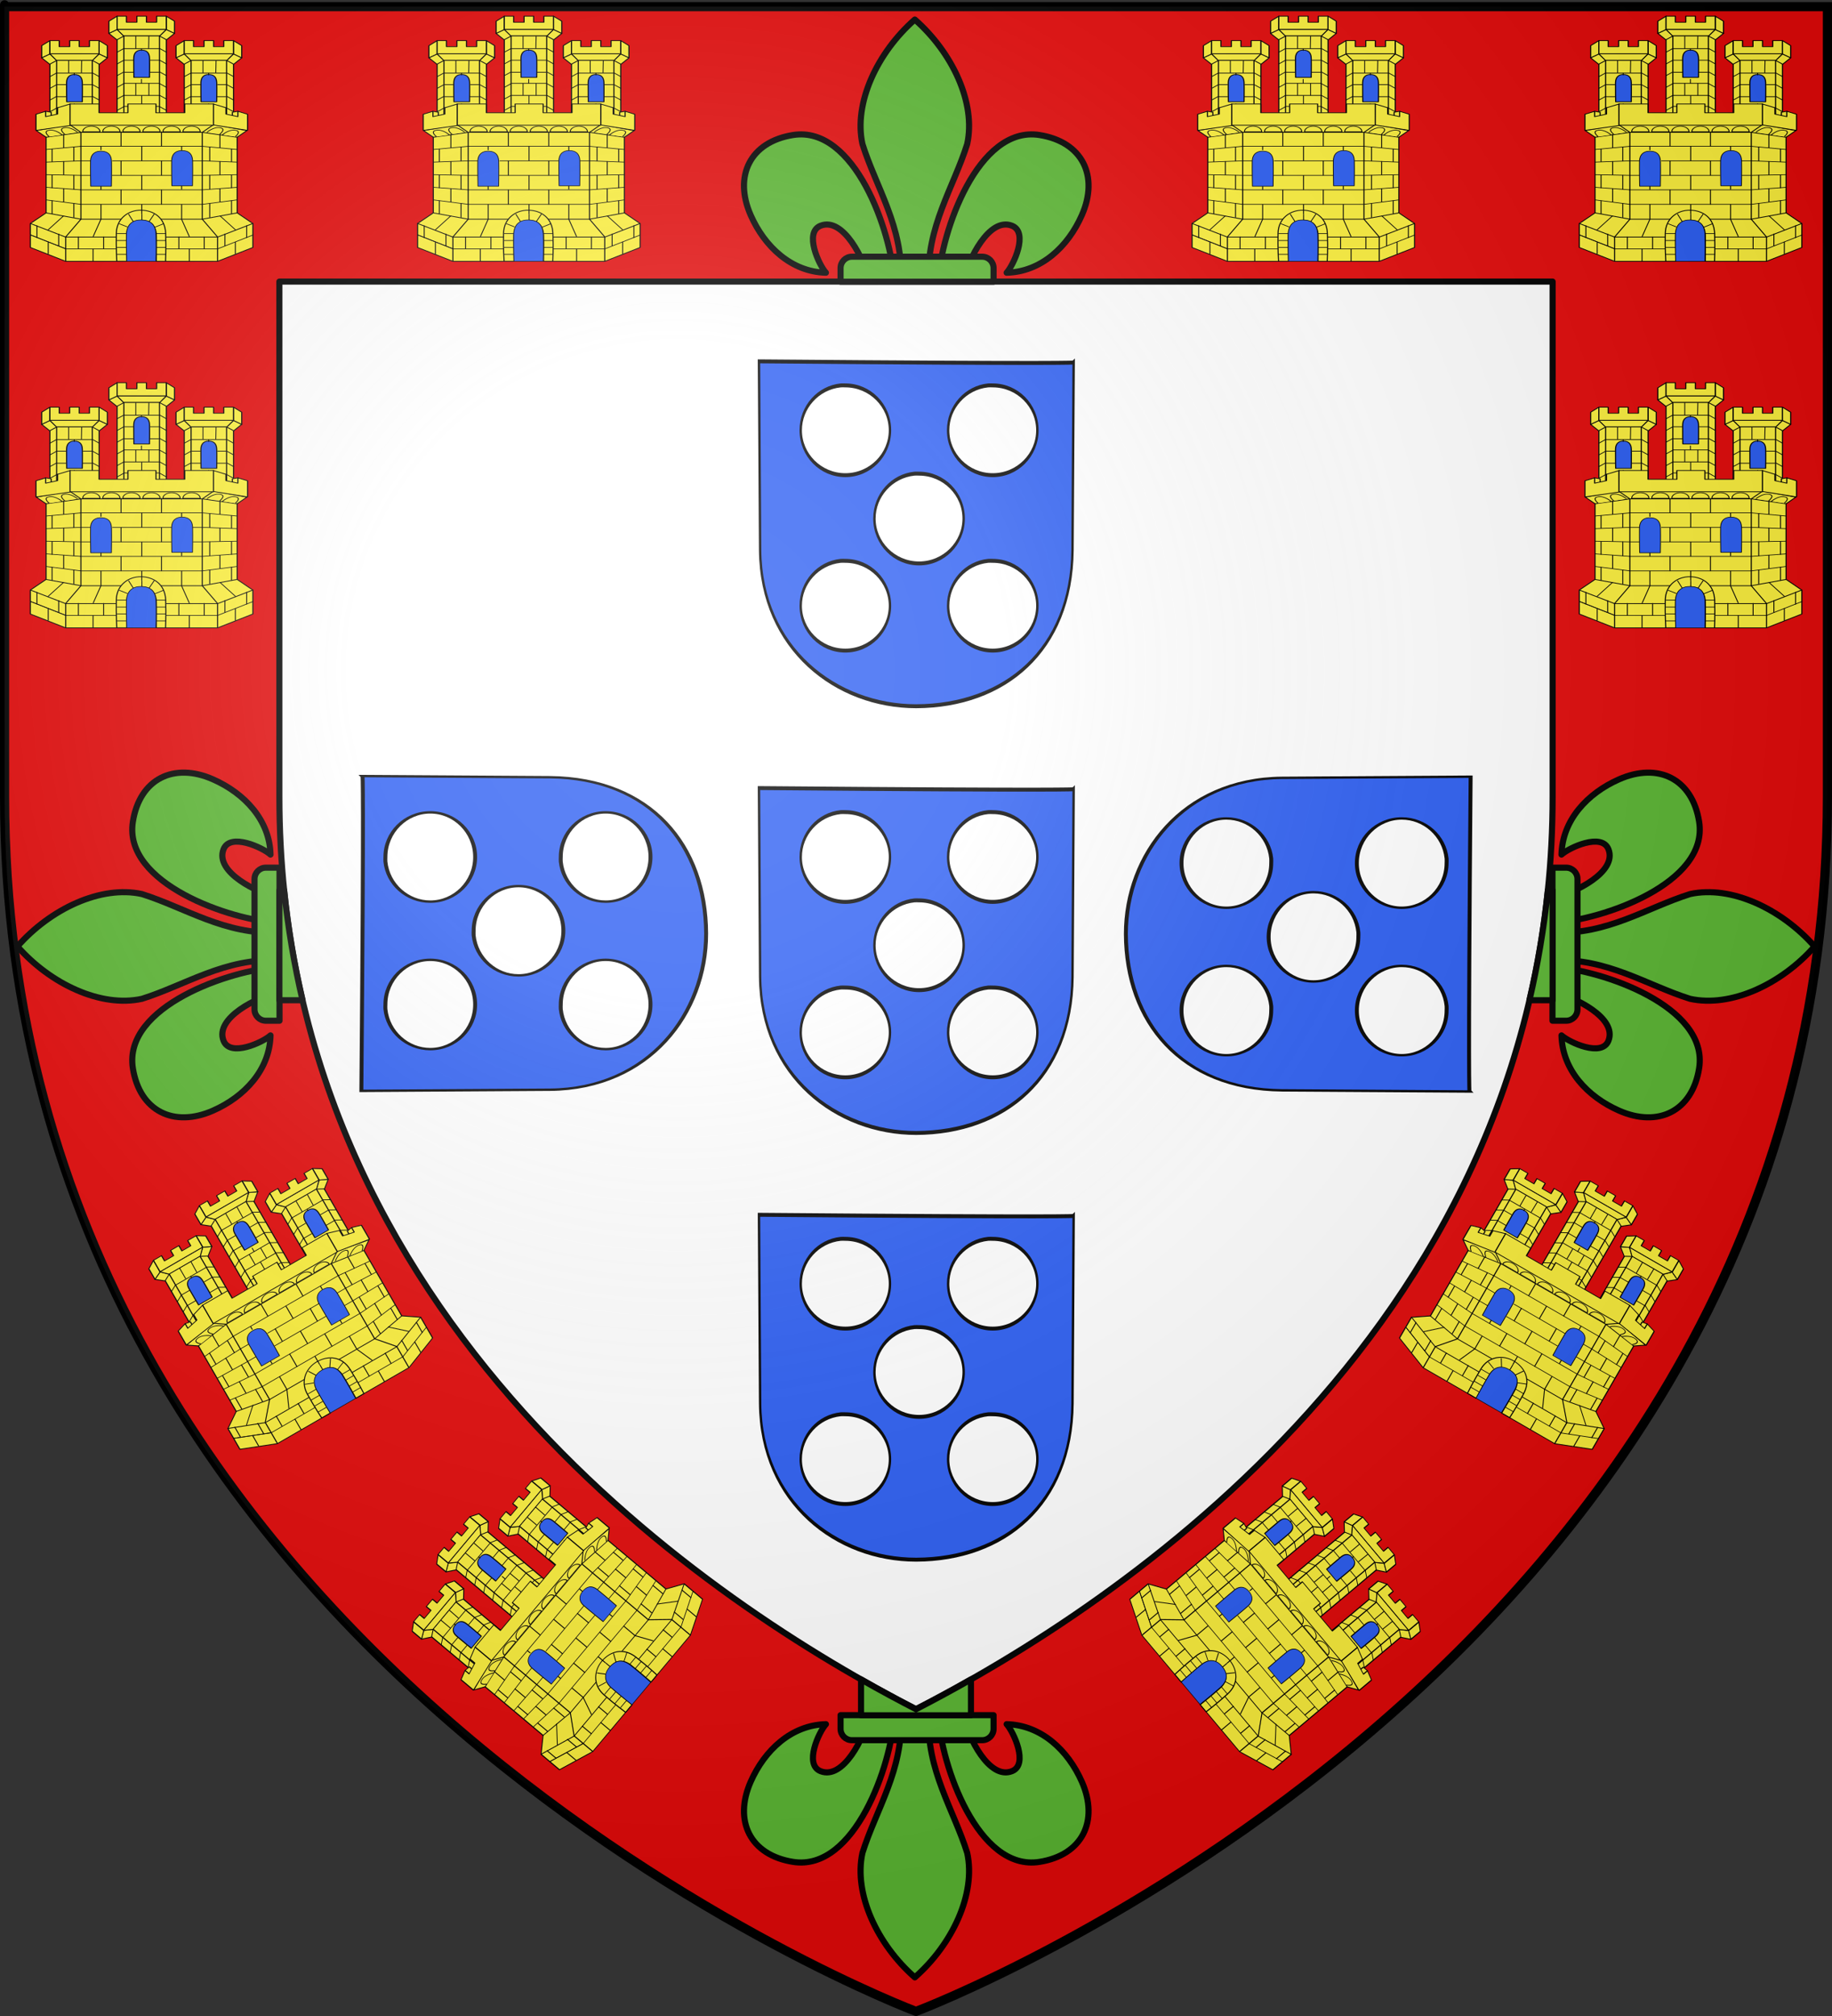
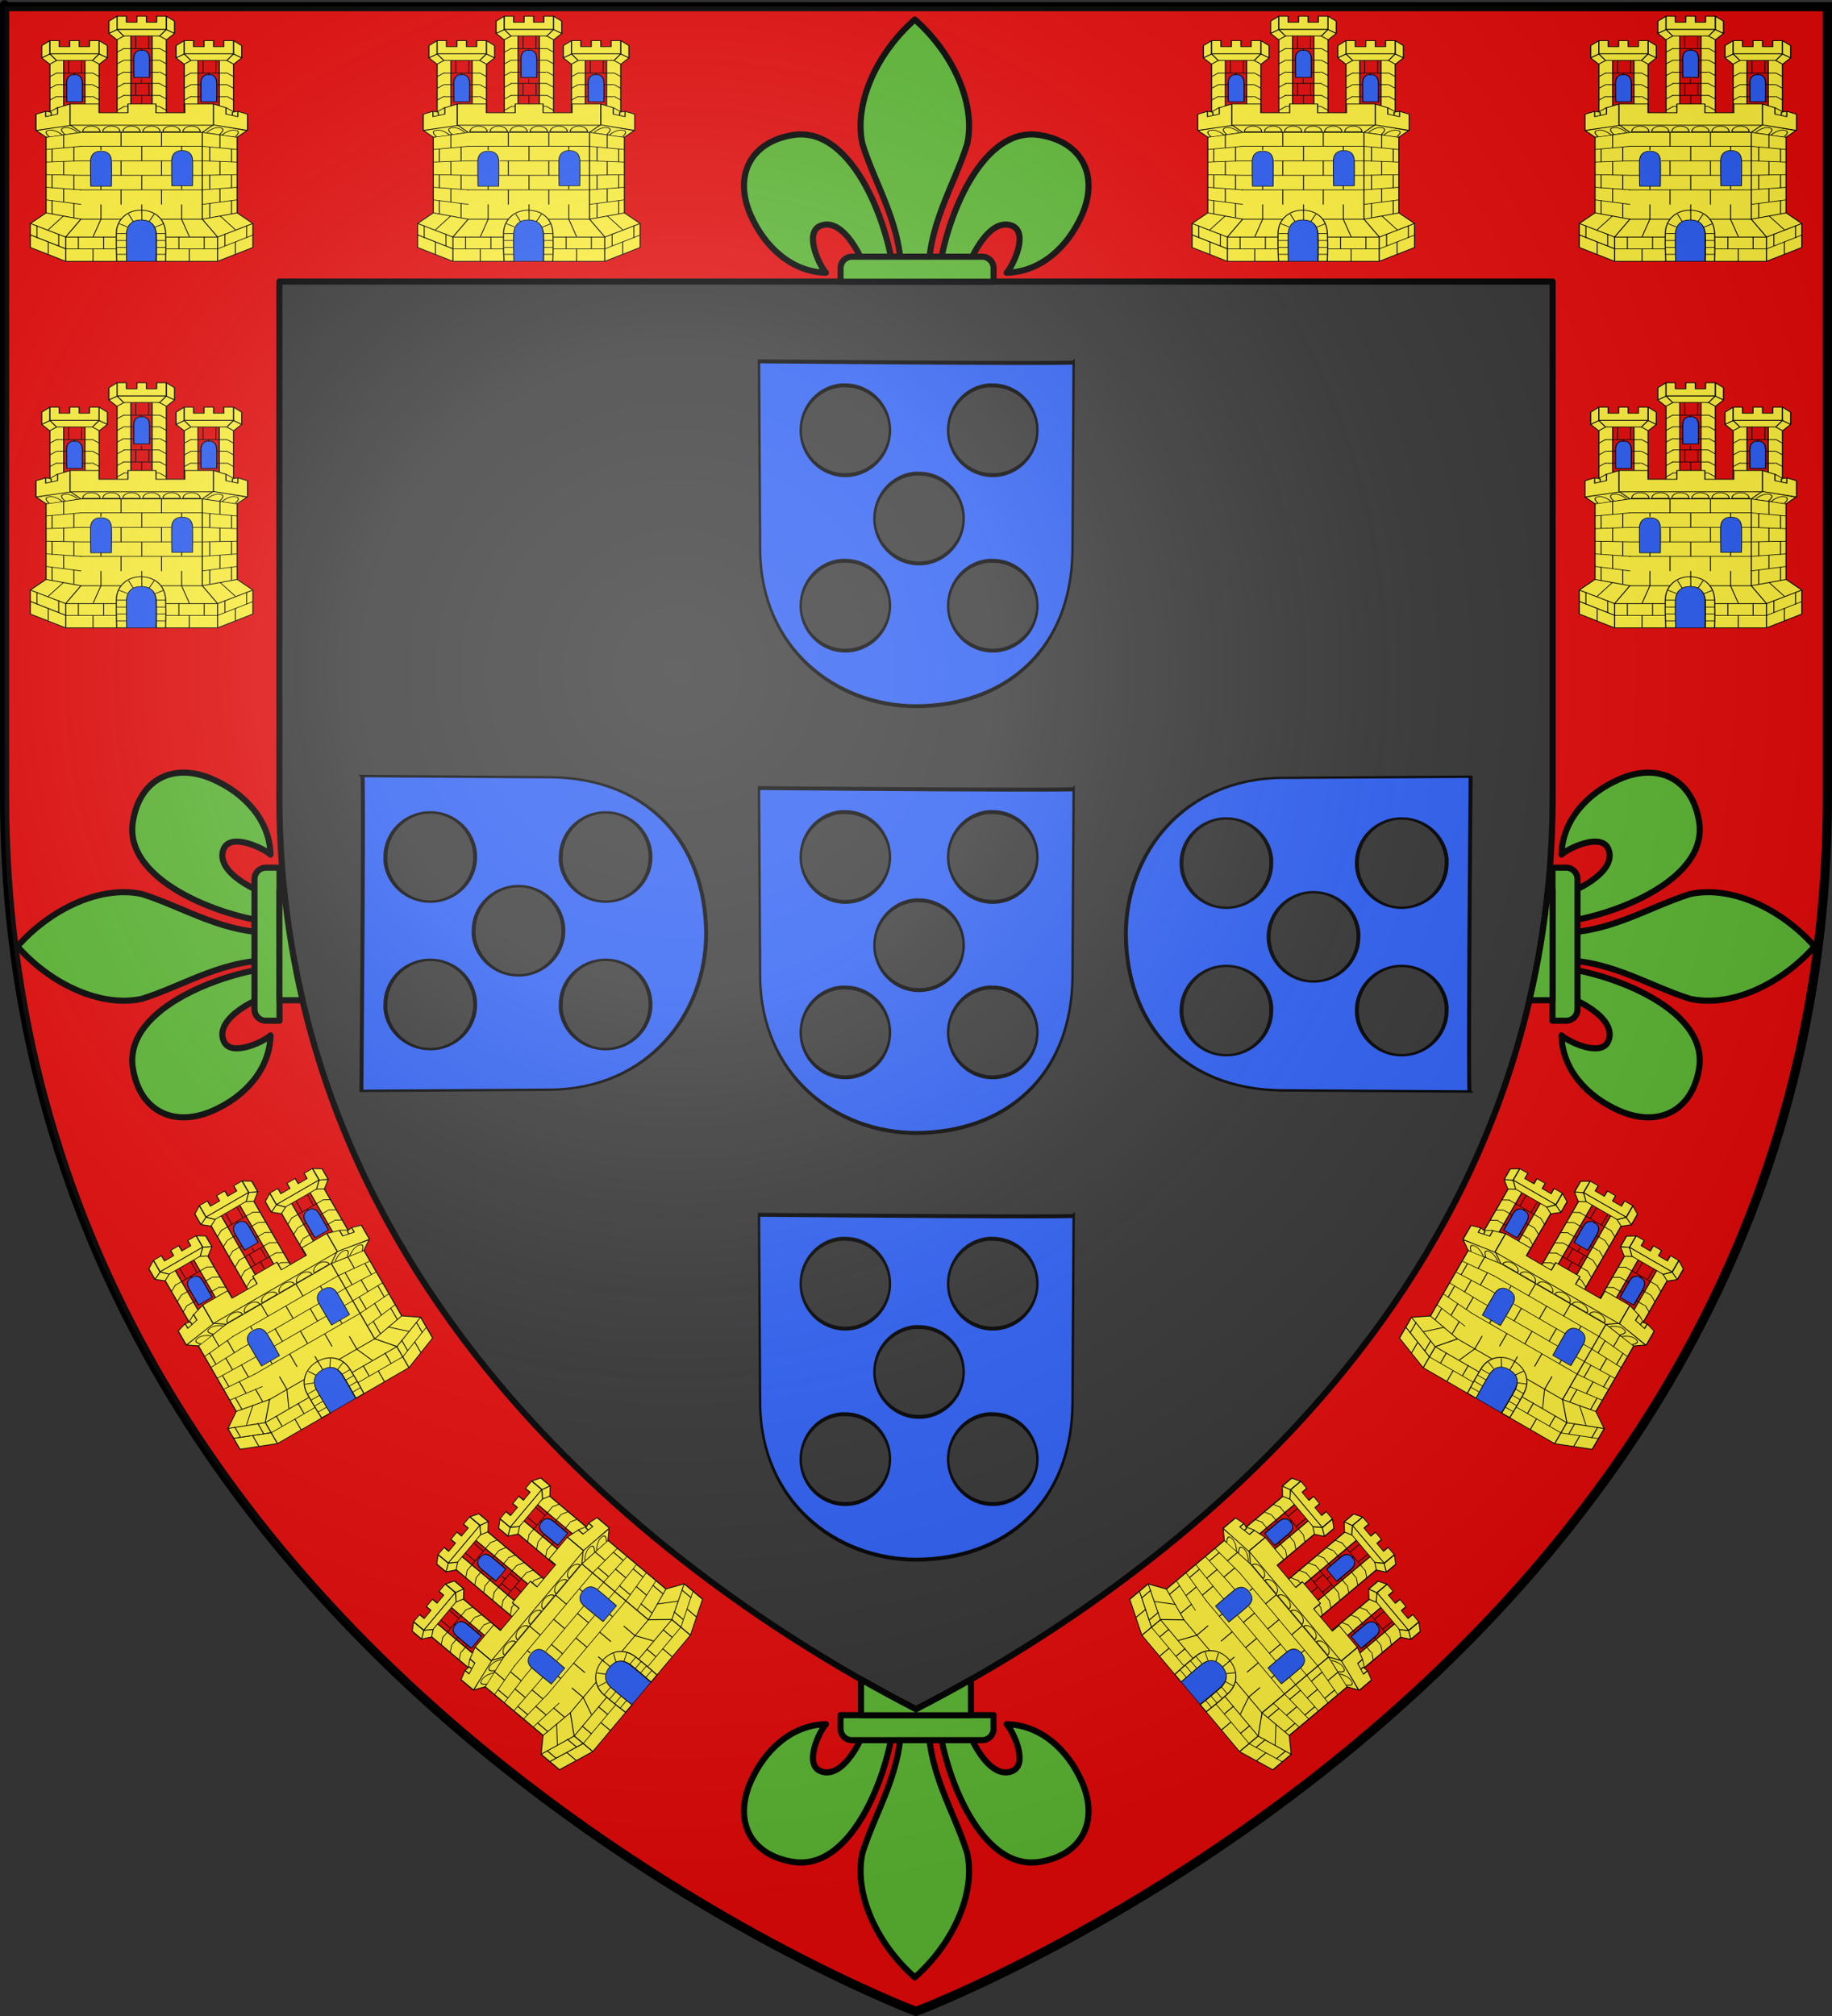
<svg xmlns="http://www.w3.org/2000/svg" xmlns:xlink="http://www.w3.org/1999/xlink" version="1.0" width="600" height="660" id="svg2" style="enable-background:new">
  <rect width="100%" height="100%" fill="#333333" stroke="none" />
  <desc id="desc4">Flag of Canton of Valais (Wallis)</desc>
  <defs id="defs6">
    <linearGradient id="linearGradient3261">
      <stop id="stop3263" style="stop-color:#ffffff;stop-opacity:0.314" offset="0" />
      <stop id="stop3265" style="stop-color:#ffffff;stop-opacity:0.251" offset="0.263" />
      <stop id="stop3267" style="stop-color:#969696;stop-opacity:0.125" offset="0.6" />
      <stop id="stop3269" style="stop-color:#000000;stop-opacity:0.125" offset="1" />
    </linearGradient>
    <radialGradient cx="221.445" cy="226.331" r="300" fx="221.445" fy="226.331" id="radialGradient3062" xlink:href="#linearGradient3261" gradientUnits="userSpaceOnUse" gradientTransform="matrix(1.353,0,0,1.349,-77.629,-85.747)" />
  </defs>
  <g id="g7544">
-     <path d="m 300,658.5 c 0,0 -298.5,-112.32 -298.5,-397.772 0,-285.452 0,-258.552 0,-258.552 l 597,0 0,258.552 c 0,285.452 -298.5,397.772 -298.5,397.772 z" id="path1411-6" style="fill:#ffffff;stroke:none;enable-background:new" />
    <path d="m 1.5,2.188 0,258.531 C 1.5,546.17 300,658.5 300,658.5 c 0,0 298.5,-112.33 298.5,-397.781 l 0,-258.531 -597,0 z m 90,90 417,0 0,168.531 C 508.5,433.041 365.07,526.136 300,559.562 234.93,526.136 91.5,433.041 91.5,260.719 l 0,-168.531 z" id="path1411-3" style="font-size:medium;font-style:normal;font-variant:normal;font-weight:normal;font-stretch:normal;text-indent:0;text-align:start;text-decoration:none;line-height:normal;letter-spacing:normal;word-spacing:normal;text-transform:none;direction:ltr;block-progression:tb;writing-mode:lr-tb;text-anchor:start;baseline-shift:baseline;color:#000000;fill:#e20909;fill-opacity:1;fill-rule:nonzero;stroke:#000000;stroke-width:2;stroke-linecap:round;stroke-linejoin:round;stroke-miterlimit:4;stroke-opacity:1;stroke-dasharray:none;stroke-dashoffset:0;marker:none;visibility:visible;display:inline;overflow:visible;enable-background:accumulate;font-family:Sans;-inkscape-font-specification:Sans" />
    <g transform="translate(0,4)" id="g17382">
      <g transform="matrix(1.271,0,0,2.097,-77.759,-276.363)" id="g11753" style="display:inline">
        <path d="m 256.751,252.915 0.297,29.477 c 0.229,15.421 19.659,24.362 40.21,24.368 22.81,-0.059 40.029,-8.718 40.284,-24.368 l 0.297,-29.296 c 0,0 -0.302,0.235 -81.088,-0.181 z m 21.069,3.755 c 0.387,-0.024 0.79,0 1.187,0 6.352,0 11.499,3.137 11.499,7.007 0,3.871 -5.147,7.007 -11.499,7.007 -6.352,0 -11.499,-3.137 -11.499,-7.007 0,-3.629 4.513,-6.649 10.312,-7.007 z m 37.984,0 c 0.387,-0.024 0.79,0 1.187,0 6.352,0 11.499,3.137 11.499,7.007 0,3.871 -5.147,7.007 -11.499,7.007 -6.352,0 -11.499,-3.137 -11.499,-7.007 0,-3.629 4.513,-6.649 10.312,-7.007 z m -18.992,13.78 c 0.387,-0.024 0.79,0 1.187,0 6.352,0 11.499,3.137 11.499,7.007 0,3.871 -5.147,7.007 -11.499,7.007 -6.352,0 -11.499,-3.137 -11.499,-7.007 0,-3.629 4.513,-6.649 10.312,-7.007 z m -18.992,13.608 c 0.387,-0.024 0.79,0 1.187,0 6.352,0 11.499,3.137 11.499,7.007 0,3.871 -5.147,7.007 -11.499,7.007 -6.352,0 -11.499,-3.137 -11.499,-7.007 0,-3.629 4.513,-6.649 10.312,-7.007 z m 37.984,0 c 0.387,-0.024 0.79,0 1.187,0 6.352,0 11.499,3.137 11.499,7.007 0,3.871 -5.147,7.007 -11.499,7.007 -6.352,0 -11.499,-3.137 -11.499,-7.007 0,-3.629 4.513,-6.649 10.312,-7.007 z" id="path15567" style="fill:#2b5df2;fill-rule:evenodd;stroke:#000000;stroke-width:0.613;stroke-linecap:butt;stroke-linejoin:miter;stroke-miterlimit:4;stroke-opacity:1;stroke-dasharray:none" />
      </g>
      <use transform="matrix(0,-1,1,0,-135.648,601.705)" id="use7142" x="0" y="0" width="600" height="660" xlink:href="#g11753" />
      <use transform="matrix(0,1,-1,0,735.648,1.705)" id="use7144" x="0" y="0" width="600" height="660" xlink:href="#g11753" />
      <use transform="translate(-6.7851397e-7,-139.699)" id="use7146" x="0" y="0" width="600" height="660" xlink:href="#g11753" />
      <use transform="translate(-6.7851397e-7,139.699)" id="use7148" x="0" y="0" width="600" height="660" xlink:href="#g11753" />
    </g>
    <g transform="matrix(0.925,0,0,0.925,-116.087,-129.215)" id="g3631-6" style="enable-background:new">
      <path d="m 442.059,238.889 c -0.89,-16.754 -13.848,-54.905 -35.776,-51.407 -15.229,2.429 -21.075,14.531 -14.998,28.344 4.932,11.211 14.453,20.097 26.643,20.39 -2.457,-2.698 -7.842,-14.276 -1.896,-16.63 8.089,-3.202 15.575,12.092 17.117,19.354 z" id="path6826-1" style="fill:#5ab532;fill-opacity:1;fill-rule:evenodd;stroke:#000000;stroke-width:2.163;stroke-linecap:round;stroke-linejoin:round;stroke-miterlimit:4;stroke-opacity:1;stroke-dasharray:none;display:inline" />
      <path d="m 454.343,238.888 c -0.911,-18.754 8.799,-32.909 13.603,-48.21 3.185,-14.56 -5.279,-32.423 -18.54,-44.075 -13.261,11.652 -21.725,29.515 -18.54,44.075 4.804,15.301 14.514,29.456 13.603,48.21 z" id="path6215-8" style="color:#000000;fill:#5ab532;fill-opacity:1;fill-rule:evenodd;stroke:#000000;stroke-width:2.163;stroke-linecap:round;stroke-linejoin:round;stroke-miterlimit:4;stroke-opacity:1;stroke-dasharray:none;stroke-dashoffset:0;marker:none;visibility:visible;display:inline;overflow:visible;enable-background:accumulate" />
      <path d="m 457.782,238.889 c 0.89,-16.754 13.848,-54.905 35.776,-51.407 15.229,2.429 21.075,14.531 14.998,28.344 -4.932,11.211 -14.453,20.097 -26.643,20.39 2.457,-2.698 7.842,-14.276 1.896,-16.63 -8.089,-3.202 -15.575,12.092 -17.117,19.354 z" id="path6217-4" style="fill:#5ab532;fill-opacity:1;fill-rule:evenodd;stroke:#000000;stroke-width:2.163;stroke-linecap:round;stroke-linejoin:round;stroke-miterlimit:4;stroke-opacity:1;stroke-dasharray:none;display:inline" />
      <path d="m 427.146,230.549 46.11,0 c 2.235,0 4.035,1.8 4.035,4.035 l 0,4.821 c -18.06,0 -36.12,0 -54.18,0 l 0,-4.821 c 0,-2.235 1.8,-4.035 4.035,-4.035 z" id="rect6834-9" style="color:#000000;fill:#5ab532;fill-opacity:1;fill-rule:evenodd;stroke:#000000;stroke-width:2.163;stroke-linecap:round;stroke-linejoin:round;stroke-miterlimit:4;stroke-opacity:1;stroke-dasharray:none;stroke-dashoffset:0;marker:none;visibility:visible;display:inline;overflow:visible;enable-background:accumulate" />
    </g>
    <use transform="matrix(0,-1,1,0,-0.687,609.46)" id="use17553" x="0" y="0" width="600" height="660" xlink:href="#g3631-6" />
    <use transform="matrix(0,-1,-1,0,600.688,609.46)" id="use17555" x="0" y="0" width="600" height="660" xlink:href="#g3631-6" />
    <use transform="matrix(1,0,0,-1,1.9073486e-5,653.75)" id="use17557" x="0" y="0" width="600" height="660" xlink:href="#g3631-6" />
    <path d="m 91.5,291.469 0,36 7.594,0 c -2.702,-11.545 -4.751,-23.55 -6.031,-36 l -1.562,0 z m 415.438,0 c -1.28,12.45 -3.33,24.455 -6.031,36 l 7.594,0 0,-36 -1.562,0 z M 282,549.812 l 0,11.75 36,0 0,-11.75 c -6.452,3.669 -12.525,6.938 -18,9.75 -5.475,-2.812 -11.548,-6.081 -18,-9.75 z" id="rect17559" style="color:#000000;fill:#5ab532;fill-opacity:1;fill-rule:evenodd;stroke:#000000;stroke-width:2;stroke-linecap:round;stroke-linejoin:round;stroke-miterlimit:4;stroke-opacity:1;stroke-dasharray:none;stroke-dashoffset:0;marker:none;visibility:visible;display:inline;overflow:visible;enable-background:accumulate" />
    <g transform="matrix(1.013,0,0,0.744,-269.4,-279.745)" id="use6505" style="fill:#fcef3c;display:inline">
      <use transform="translate(21.719,10.751)" id="use18268" x="0" y="0" width="600" height="660" xlink:href="#g18217" />
      <use transform="translate(-21.719,10.751)" id="use18266" x="0" y="0" width="600" height="660" xlink:href="#g18217" />
      <g id="g18217">
        <g transform="matrix(0.483,0,0,0.446,330.356,253.878)" id="g17620" style="fill:#fcef3c;stroke:#000000;stroke-width:0.53;stroke-miterlimit:4;stroke-opacity:1;stroke-dasharray:none">
          <g id="g18205">
            <path d="m 237.191,310.206 0,107.269 -9.511,-9.288 0,-99.925 9.511,1.944 z" id="path17642" style="fill:#fcef3c;fill-opacity:1;fill-rule:evenodd;stroke:#000000;stroke-width:0.745;stroke-linecap:round;stroke-linejoin:round;stroke-miterlimit:4;stroke-opacity:1;stroke-dasharray:none" />
            <path d="m 232.533,309.299 4.801,3.775 5.368,-6.305 -5.538,-3.868 -4.631,6.398 z" id="path17644" style="fill:#fcef3c;fill-opacity:1;fill-rule:evenodd;stroke:#000000;stroke-width:0.745;stroke-linecap:round;stroke-linejoin:round;stroke-miterlimit:4;stroke-opacity:1;stroke-dasharray:none" />
            <path d="m 237.164,289.782 5.513,4.969 0,12.009 -5.513,-3.86 -1e-5,-13.119 z" id="path17646" style="fill:#fcef3c;fill-opacity:1;fill-rule:evenodd;stroke:#000000;stroke-width:0.745;stroke-linecap:round;stroke-linejoin:round;stroke-miterlimit:4;stroke-opacity:1;stroke-dasharray:none" />
            <path d="m 204.214,310.206 0,107.003 9.23,-9.635 0,-99.659 -9.23,2.291 z" id="path17648" style="fill:#fcef3c;fill-opacity:1;fill-rule:evenodd;stroke:#000000;stroke-width:0.745;stroke-linecap:round;stroke-linejoin:round;stroke-miterlimit:4;stroke-opacity:1;stroke-dasharray:none" />
            <path d="m 208.872,309.299 -4.801,3.775 -5.368,-6.305 5.538,-3.868 4.631,6.398 z" id="path17650" style="fill:#fcef3c;fill-opacity:1;fill-rule:evenodd;stroke:#000000;stroke-width:0.745;stroke-linecap:round;stroke-linejoin:round;stroke-miterlimit:4;stroke-opacity:1;stroke-dasharray:none" />
            <path d="m 204.24,289.782 -5.513,4.969 0,12.009 5.513,-3.86 1e-5,-13.119 z" id="path17652" style="fill:#fcef3c;fill-opacity:1;fill-rule:evenodd;stroke:#000000;stroke-width:0.745;stroke-linecap:round;stroke-linejoin:round;stroke-miterlimit:4;stroke-opacity:1;stroke-dasharray:none" />
            <path d="m 204.158,302.812 4.437,6.474 24.169,0 4.428,-6.502 -33.033,0.029 z" id="path17654" style="fill:#fcef3c;fill-opacity:1;fill-rule:evenodd;stroke:#000000;stroke-width:0.745;stroke-linecap:round;stroke-linejoin:round;stroke-miterlimit:4;stroke-opacity:1;stroke-dasharray:none" />
            <path d="m 204.213,289.781 6.238,0 0,5.993 7.001,0 0,-5.993 6.4,0 0,5.993 6.839,0 0,-5.993 6.446,0 0,12.949 -32.923,0 0,-12.949 z" id="path17656" style="fill:#fcef3c;fill-opacity:1;fill-rule:evenodd;stroke:#000000;stroke-width:0.745;stroke-linecap:round;stroke-linejoin:round;stroke-miterlimit:4;stroke-opacity:1;stroke-dasharray:none" />
-             <path d="m 208.765,309.268 0,103.692 11.906,0 11.906,0 0,-103.692 -23.812,0 z" id="path18196" style="fill:#fcef3c;fill-opacity:1;fill-rule:evenodd;stroke:#000000;stroke-width:0.745;stroke-linecap:round;stroke-linejoin:round;stroke-miterlimit:4;stroke-opacity:1;stroke-dasharray:none" />
            <path d="m 215.466,350.188 c 0,0 -0.178,-12.79 -0.106,-18.97 0.071,-6.177 2.665,-8.071 5.328,-7.982 2.663,0.089 5.146,1.587 5.262,8.132 0.116,6.543 -0.033,18.826 -0.033,18.826 l -10.451,-0.005 z" id="path17858" style="fill:#2b5df2;fill-opacity:1;fill-rule:evenodd;stroke:#000000;stroke-width:0.745;stroke-linecap:round;stroke-linejoin:round;stroke-miterlimit:4;stroke-opacity:1;stroke-dasharray:none;display:inline;enable-background:new" />
          </g>
        </g>
        <g transform="matrix(0.483,0,0,0.446,330.373,251.19)" id="g17680" style="fill:#fcef3c;stroke:#000000;stroke-width:0.621;stroke-miterlimit:4;stroke-opacity:1;stroke-dasharray:none">
          <g transform="matrix(1,0,0,1.277,0,-87.291)" id="g17682" style="fill:#fcef3c;stroke:#000000;stroke-width:0.549;stroke-miterlimit:4;stroke-opacity:1;stroke-dasharray:none">
            <path d="m 232.682,361.173 4.509,2.849" id="path17684" style="fill:#fcef3c;fill-rule:evenodd;stroke:#000000;stroke-width:0.549;stroke-linecap:round;stroke-linejoin:round;stroke-miterlimit:4;stroke-opacity:1;stroke-dasharray:none" />
            <path d="m 232.682,352.123 4.509,2.849" id="path17686" style="fill:#fcef3c;fill-rule:evenodd;stroke:#000000;stroke-width:0.549;stroke-linecap:round;stroke-linejoin:round;stroke-miterlimit:4;stroke-opacity:1;stroke-dasharray:none" />
            <path d="m 232.682,343.072 4.509,2.849" id="path17688" style="fill:#fcef3c;fill-rule:evenodd;stroke:#000000;stroke-width:0.549;stroke-linecap:round;stroke-linejoin:round;stroke-miterlimit:4;stroke-opacity:1;stroke-dasharray:none" />
            <path d="m 232.682,334.021 4.509,2.849" id="path17690" style="fill:#fcef3c;fill-rule:evenodd;stroke:#000000;stroke-width:0.549;stroke-linecap:round;stroke-linejoin:round;stroke-miterlimit:4;stroke-opacity:1;stroke-dasharray:none" />
            <path d="m 232.682,324.971 4.509,2.849" id="path17692" style="fill:#fcef3c;fill-rule:evenodd;stroke:#000000;stroke-width:0.549;stroke-linecap:round;stroke-linejoin:round;stroke-miterlimit:4;stroke-opacity:1;stroke-dasharray:none" />
            <path d="m 208.722,361.173 -4.509,2.849" id="path17694" style="fill:#fcef3c;fill-rule:evenodd;stroke:#000000;stroke-width:0.549;stroke-linecap:round;stroke-linejoin:round;stroke-miterlimit:4;stroke-opacity:1;stroke-dasharray:none" />
            <path d="m 208.722,352.123 -4.509,2.849" id="path17696" style="fill:#fcef3c;fill-rule:evenodd;stroke:#000000;stroke-width:0.549;stroke-linecap:round;stroke-linejoin:round;stroke-miterlimit:4;stroke-opacity:1;stroke-dasharray:none" />
            <path d="m 208.722,343.072 -4.509,2.849" id="path17698" style="fill:#fcef3c;fill-rule:evenodd;stroke:#000000;stroke-width:0.549;stroke-linecap:round;stroke-linejoin:round;stroke-miterlimit:4;stroke-opacity:1;stroke-dasharray:none" />
            <path d="m 208.722,334.021 -4.509,2.849" id="path17700" style="fill:#fcef3c;fill-rule:evenodd;stroke:#000000;stroke-width:0.549;stroke-linecap:round;stroke-linejoin:round;stroke-miterlimit:4;stroke-opacity:1;stroke-dasharray:none" />
            <path d="m 208.722,324.971 -4.509,2.849" id="path17702" style="fill:#fcef3c;fill-rule:evenodd;stroke:#000000;stroke-width:0.549;stroke-linecap:round;stroke-linejoin:round;stroke-miterlimit:4;stroke-opacity:1;stroke-dasharray:none" />
            <path d="m 220.506,351.811 0,-2.997" id="path17704" style="fill:#fcef3c;fill-opacity:1;fill-rule:evenodd;stroke:#000000;stroke-width:0.549;stroke-linecap:round;stroke-linejoin:round;stroke-miterlimit:4;stroke-opacity:1;stroke-dasharray:none" />
            <path d="m 208.69,325.099 23.716,0" id="path17706" style="fill:#fcef3c;fill-opacity:1;fill-rule:evenodd;stroke:#000000;stroke-width:0.549;stroke-linecap:round;stroke-linejoin:round;stroke-miterlimit:4;stroke-opacity:1;stroke-dasharray:none" />
            <path d="m 226.48,334.012 2.876,0 2.876,0" id="path17708" style="fill:#fcef3c;fill-opacity:1;fill-rule:evenodd;stroke:#000000;stroke-width:0.549;stroke-linecap:round;stroke-linejoin:round;stroke-miterlimit:4;stroke-opacity:1;stroke-dasharray:none" />
            <path d="m 226.193,343.322 2.939,0 2.939,0" id="path17710" style="fill:#fcef3c;fill-opacity:1;fill-rule:evenodd;stroke:#000000;stroke-width:0.549;stroke-linecap:round;stroke-linejoin:round;stroke-miterlimit:4;stroke-opacity:1;stroke-dasharray:none" />
            <path d="m 208.69,351.915 11.858,0 11.858,0" id="path17712" style="fill:#fcef3c;fill-opacity:1;fill-rule:evenodd;stroke:#000000;stroke-width:0.549;stroke-linecap:round;stroke-linejoin:round;stroke-miterlimit:4;stroke-opacity:1;stroke-dasharray:none" />
            <path d="m 208.69,361.225 11.858,0 11.858,0" id="path17714" style="fill:#fcef3c;fill-opacity:1;fill-rule:evenodd;stroke:#000000;stroke-width:0.549;stroke-linecap:round;stroke-linejoin:round;stroke-miterlimit:4;stroke-opacity:1;stroke-dasharray:none" />
            <path d="m 220.675,369.398 0,-6.176 0,-1.736" id="path17716" style="fill:#fcef3c;fill-opacity:1;fill-rule:evenodd;stroke:#000000;stroke-width:0.549;stroke-linecap:round;stroke-linejoin:round;stroke-miterlimit:4;stroke-opacity:1;stroke-dasharray:none" />
            <path d="m 216.725,360.944 0,-4.395 0,-4.395" id="path17718" style="fill:#fcef3c;fill-opacity:1;fill-rule:evenodd;stroke:#000000;stroke-width:0.549;stroke-linecap:round;stroke-linejoin:round;stroke-miterlimit:4;stroke-opacity:1;stroke-dasharray:none" />
            <path d="m 225.471,361.031 0,-4.482 0,-4.395" id="path17720" style="fill:#fcef3c;fill-opacity:1;fill-rule:evenodd;stroke:#000000;stroke-width:0.549;stroke-linecap:round;stroke-linejoin:round;stroke-miterlimit:4;stroke-opacity:1;stroke-dasharray:none" />
            <path d="m 216.725,324.704 0,-9.08" id="path17722" style="fill:#fcef3c;fill-opacity:1;fill-rule:evenodd;stroke:#000000;stroke-width:0.549;stroke-linecap:round;stroke-linejoin:round;stroke-miterlimit:4;stroke-opacity:1;stroke-dasharray:none" />
            <path d="m 225.302,324.608 0.169,-8.963" id="path17724" style="fill:#fcef3c;fill-opacity:1;fill-rule:evenodd;stroke:#000000;stroke-width:0.549;stroke-linecap:round;stroke-linejoin:round;stroke-miterlimit:4;stroke-opacity:1;stroke-dasharray:none" />
            <path d="m 232.682,369.913 4.509,2.849" id="path17726" style="fill:#fcef3c;fill-rule:evenodd;stroke:#000000;stroke-width:0.549;stroke-linecap:round;stroke-linejoin:round;stroke-miterlimit:4;stroke-opacity:1;stroke-dasharray:none" />
            <path d="m 208.722,369.913 -4.509,2.849" id="path17728" style="fill:#fcef3c;fill-rule:evenodd;stroke:#000000;stroke-width:0.549;stroke-linecap:round;stroke-linejoin:round;stroke-miterlimit:4;stroke-opacity:1;stroke-dasharray:none" />
            <path d="m 208.69,369.706 11.858,0 11.858,0" id="path17730" style="fill:#fcef3c;fill-opacity:1;fill-rule:evenodd;stroke:#000000;stroke-width:0.549;stroke-linecap:round;stroke-linejoin:round;stroke-miterlimit:4;stroke-opacity:1;stroke-dasharray:none" />
            <path d="m 232.682,379.178 4.509,2.849" id="path17732" style="fill:#fcef3c;fill-rule:evenodd;stroke:#000000;stroke-width:0.549;stroke-linecap:round;stroke-linejoin:round;stroke-miterlimit:4;stroke-opacity:1;stroke-dasharray:none" />
            <path d="m 208.722,379.178 -4.509,2.849" id="path17734" style="fill:#fcef3c;fill-rule:evenodd;stroke:#000000;stroke-width:0.549;stroke-linecap:round;stroke-linejoin:round;stroke-miterlimit:4;stroke-opacity:1;stroke-dasharray:none" />
            <path d="m 208.69,379.23 11.858,0 11.858,0" id="path17736" style="fill:#fcef3c;fill-opacity:1;fill-rule:evenodd;stroke:#000000;stroke-width:0.549;stroke-linecap:round;stroke-linejoin:round;stroke-miterlimit:4;stroke-opacity:1;stroke-dasharray:none" />
            <path d="m 216.725,378.949 0,-4.395 0,-4.395" id="path17738" style="fill:#fcef3c;fill-opacity:1;fill-rule:evenodd;stroke:#000000;stroke-width:0.549;stroke-linecap:round;stroke-linejoin:round;stroke-miterlimit:4;stroke-opacity:1;stroke-dasharray:none" />
            <path d="m 225.471,379.036 0,-4.482 0,-4.395" id="path17740" style="fill:#fcef3c;fill-opacity:1;fill-rule:evenodd;stroke:#000000;stroke-width:0.549;stroke-linecap:round;stroke-linejoin:round;stroke-miterlimit:4;stroke-opacity:1;stroke-dasharray:none" />
            <path d="m 220.675,398.601 0,-14.801 0,-4.161" id="path17742" style="fill:#fcef3c;fill-opacity:1;fill-rule:evenodd;stroke:#000000;stroke-width:0.549;stroke-linecap:round;stroke-linejoin:round;stroke-miterlimit:4;stroke-opacity:1;stroke-dasharray:none" />
            <path d="m 209.163,334.012 2.876,0 2.876,0" id="path17744" style="fill:#fcef3c;fill-opacity:1;fill-rule:evenodd;stroke:#000000;stroke-width:0.549;stroke-linecap:round;stroke-linejoin:round;stroke-miterlimit:4;stroke-opacity:1;stroke-dasharray:none" />
            <path d="m 209.1,343.322 2.939,0 2.939,0" id="path17746" style="fill:#fcef3c;fill-opacity:1;fill-rule:evenodd;stroke:#000000;stroke-width:0.549;stroke-linecap:round;stroke-linejoin:round;stroke-miterlimit:4;stroke-opacity:1;stroke-dasharray:none" />
            <path d="m 220.506,326.521 0,-1.385" id="path17748" style="fill:#fcef3c;fill-opacity:1;fill-rule:evenodd;stroke:#000000;stroke-width:0.549;stroke-linecap:round;stroke-linejoin:round;stroke-miterlimit:4;stroke-opacity:1;stroke-dasharray:none" />
          </g>
        </g>
      </g>
      <g transform="translate(0,-80.632)" id="g18286">
        <path d="m 413.58,511.453 -10.698,2.648 3.154,2.913 0,33.295 -5.085,4.683 0,10.536 11.392,6.09 19.842,0 c -0.043,-3.567 -0.122,-8.04 -0.075,-11.693 0.131,-4.364 1.867,-6.37 4.829,-6.592 3.123,0.11 4.659,2.7 4.753,6.718 0.075,3.853 0.018,8.094 -0.015,11.568 l 19.812,0 11.407,-6.09 0,-10.536 -5.085,-4.683 0,-33.295 3.139,-2.913 -10.683,-2.648 -46.686,0 z" id="path17862" style="fill:#fcef3c;fill-opacity:1;fill-rule:evenodd;stroke:#000000;stroke-width:0.346;stroke-linecap:round;stroke-linejoin:round;stroke-miterlimit:4;stroke-opacity:1;stroke-dasharray:none" />
        <path d="m 400.992,554.99 11.387,5.986 0,10.567" id="path17864" style="fill:#fcef3c;fill-rule:evenodd;stroke:#000000;stroke-width:0.346;stroke-linecap:round;stroke-linejoin:round;stroke-miterlimit:4;stroke-opacity:1;stroke-dasharray:none" />
        <path d="m 406.05,550.317 11.266,2.765 m -4.989,7.889 4.973,-7.873" id="path17866" style="fill:#fcef3c;fill-rule:evenodd;stroke:#000000;stroke-width:0.346;stroke-linecap:round;stroke-linejoin:round;stroke-miterlimit:4;stroke-opacity:1;stroke-dasharray:none" />
-         <path d="m 417.305,553.012 0,-38.051" id="path17868" style="fill:#fcef3c;fill-rule:evenodd;stroke:#000000;stroke-width:0.346;stroke-linecap:round;stroke-linejoin:round;stroke-miterlimit:4;stroke-opacity:1;stroke-dasharray:none" />
        <path d="m 413.68,511.474 3.587,3.36" id="path17870" style="fill:#fcef3c;fill-rule:evenodd;stroke:#000000;stroke-width:0.346;stroke-linecap:round;stroke-linejoin:round;stroke-miterlimit:4;stroke-opacity:1;stroke-dasharray:none" />
        <path d="m 406.027,517.034 11.32,-2.176" id="path17872" style="fill:#fcef3c;fill-rule:evenodd;stroke:#000000;stroke-width:0.346;stroke-linecap:round;stroke-linejoin:round;stroke-miterlimit:4;stroke-opacity:1;stroke-dasharray:none" />
        <path d="m 472.854,554.99 -11.387,5.986 0,10.567" id="path17874" style="fill:#fcef3c;fill-rule:evenodd;stroke:#000000;stroke-width:0.346;stroke-linecap:round;stroke-linejoin:round;stroke-miterlimit:4;stroke-opacity:1;stroke-dasharray:none" />
        <path d="m 467.797,550.317 -11.266,2.765 m 4.989,7.889 -4.973,-7.873" id="path17876" style="fill:#fcef3c;fill-rule:evenodd;stroke:#000000;stroke-width:0.346;stroke-linecap:round;stroke-linejoin:round;stroke-miterlimit:4;stroke-opacity:1;stroke-dasharray:none" />
        <path d="m 456.541,553.012 0,-38.051" id="path17878" style="fill:#fcef3c;fill-rule:evenodd;stroke:#000000;stroke-width:0.346;stroke-linecap:round;stroke-linejoin:round;stroke-miterlimit:4;stroke-opacity:1;stroke-dasharray:none" />
        <path d="m 460.166,511.474 -3.587,3.36" id="path17880" style="fill:#fcef3c;fill-rule:evenodd;stroke:#000000;stroke-width:0.346;stroke-linecap:round;stroke-linejoin:round;stroke-miterlimit:4;stroke-opacity:1;stroke-dasharray:none" />
        <path d="m 467.82,517.034 -11.32,-2.176" id="path17882" style="fill:#fcef3c;fill-rule:evenodd;stroke:#000000;stroke-width:0.346;stroke-linecap:round;stroke-linejoin:round;stroke-miterlimit:4;stroke-opacity:1;stroke-dasharray:none" />
        <path d="m 417.286,553.094 39.257,0" id="path17884" style="fill:#fcef3c;fill-rule:evenodd;stroke:#000000;stroke-width:0.346;stroke-linecap:round;stroke-linejoin:round;stroke-miterlimit:4;stroke-opacity:1;stroke-dasharray:none" />
        <path d="m 417.286,514.862 39.257,0" id="path17886" style="fill:#fcef3c;fill-rule:evenodd;stroke:#000000;stroke-width:0.346;stroke-linecap:round;stroke-linejoin:round;stroke-miterlimit:4;stroke-opacity:1;stroke-dasharray:none" />
        <path d="m 442.749,560.964 18.597,0" id="path17888" style="fill:#fcef3c;fill-rule:evenodd;stroke:#000000;stroke-width:0.346;stroke-linecap:round;stroke-linejoin:round;stroke-miterlimit:4;stroke-opacity:1;stroke-dasharray:none" />
        <path d="m 412.484,560.964 18.597,0" id="path17890" style="fill:#fcef3c;fill-rule:evenodd;stroke:#000000;stroke-width:0.346;stroke-linecap:round;stroke-linejoin:round;stroke-miterlimit:4;stroke-opacity:1;stroke-dasharray:none" />
        <path d="m 436.787,549.113 c -4.016,-0.096 -7.935,3.541 -8.043,10.15 -0.108,6.612 0.166,12.342 0.166,12.342 l 3.274,0 c -0.043,-3.533 -0.122,-7.946 -0.075,-11.556 0.134,-4.348 1.888,-6.305 4.829,-6.523 3.101,0.106 4.658,2.642 4.753,6.647 0.075,3.813 0.018,8.009 -0.015,11.446 l 2.988,0 c 0,0 0.221,-5.189 0.045,-12.191 -0.175,-7.004 -3.906,-10.22 -7.922,-10.315 z" id="path17892" style="fill:#fcef3c;fill-opacity:1;fill-rule:evenodd;stroke:#000000;stroke-width:0.346;stroke-linecap:round;stroke-linejoin:round;stroke-miterlimit:4;stroke-opacity:1;stroke-dasharray:none" />
        <g transform="matrix(0.483,0,0,0.446,257.278,227.405)" id="g17894" style="fill:#fcef3c;stroke:#000000;stroke-width:0.745;stroke-miterlimit:4;stroke-opacity:1;stroke-dasharray:none">
          <path d="m 436.374,623.78 -3.668,0.983 0,7.178 5.329,-1.428 0,-4.621 -1.661,-2.112 z" id="path17896" style="fill:#fcef3c;fill-opacity:1;fill-rule:evenodd;stroke:#000000;stroke-width:0.745;stroke-linecap:round;stroke-linejoin:round;stroke-miterlimit:4;stroke-opacity:1;stroke-dasharray:none" />
          <path d="m 419.934,616.544 8.473,3.749 0,6.267 7.958,2.5 0,-5.257 6.488,2.867 0,15.917 -22.967,-5.378 0.047,-20.666 z" id="path17898" style="fill:#fcef3c;fill-opacity:1;fill-rule:evenodd;stroke:#000000;stroke-width:0.745;stroke-linecap:round;stroke-linejoin:round;stroke-miterlimit:4;stroke-opacity:1;stroke-dasharray:none" />
          <path d="m 307.721,623.78 3.668,0.983 0,7.178 -5.329,-1.428 0,-4.621 1.661,-2.112 z" id="path17900" style="fill:#fcef3c;fill-opacity:1;fill-rule:evenodd;stroke:#000000;stroke-width:0.745;stroke-linecap:round;stroke-linejoin:round;stroke-miterlimit:4;stroke-opacity:1;stroke-dasharray:none" />
          <path d="m 324.16,616.544 -8.473,3.749 0,6.267 -7.958,2.5 0,-5.257 -6.488,2.867 0,15.917 22.967,-4.82 -0.047,-21.224 z" id="path17902" style="fill:#fcef3c;fill-opacity:1;fill-rule:evenodd;stroke:#000000;stroke-width:0.745;stroke-linecap:round;stroke-linejoin:round;stroke-miterlimit:4;stroke-opacity:1;stroke-dasharray:none" />
          <path d="m 343.469,616.562 -19.438,0 0,20.969 96.031,0 0,-20.969 -19.25,0 0,8.656 -19.281,0 0,-8.656 -18.75,0 0,8.656 -19.312,0 0,-8.656 z" id="path17904" style="fill:#fcef3c;fill-opacity:1;stroke:#000000;stroke-width:0.745;stroke-linecap:round;stroke-linejoin:round;stroke-miterlimit:4;stroke-opacity:1;stroke-dasharray:none;stroke-dashoffset:0" />
        </g>
      </g>
      <g transform="matrix(0.483,0,0,0.447,257.289,145.878)" id="g17906" style="fill:#fcef3c;stroke:#000000;stroke-width:0.62;stroke-miterlimit:4;stroke-opacity:1;stroke-dasharray:none">
        <g id="g17908" style="fill:#fcef3c;stroke:#000000;stroke-width:0.62;stroke-miterlimit:4;stroke-opacity:1;stroke-dasharray:none">
          <path d="m 435.597,661.948 -23.056,-3.11" id="path17910" style="fill:#fcef3c;fill-rule:evenodd;stroke:#000000;stroke-width:0.62;stroke-linecap:round;stroke-linejoin:round;stroke-miterlimit:4;stroke-opacity:1;stroke-dasharray:none" />
          <path d="m 435.625,674.4 -22.753,-1.274" id="path17912" style="fill:#fcef3c;fill-rule:evenodd;stroke:#000000;stroke-width:0.62;stroke-linecap:round;stroke-linejoin:round;stroke-miterlimit:4;stroke-opacity:1;stroke-dasharray:none" />
          <path d="m 435.641,686.762 -22.581,0.65" id="path17914" style="fill:#fcef3c;fill-rule:evenodd;stroke:#000000;stroke-width:0.62;stroke-linecap:round;stroke-linejoin:round;stroke-miterlimit:4;stroke-opacity:1;stroke-dasharray:none" />
          <path d="m 435.689,699.243 -23.148,2.457" id="path17916" style="fill:#fcef3c;fill-rule:evenodd;stroke:#000000;stroke-width:0.62;stroke-linecap:round;stroke-linejoin:round;stroke-miterlimit:4;stroke-opacity:1;stroke-dasharray:none" />
          <path d="m 435.545,711.652 -23.004,4.336" id="path17918" style="fill:#fcef3c;fill-rule:evenodd;stroke:#000000;stroke-width:0.62;stroke-linecap:round;stroke-linejoin:round;stroke-miterlimit:4;stroke-opacity:1;stroke-dasharray:none" />
          <path d="M 422.949,759.714 446.397,746.176" id="path17920" style="fill:#fcef3c;fill-rule:evenodd;stroke:#000000;stroke-width:0.62;stroke-linecap:round;stroke-linejoin:round;stroke-miterlimit:4;stroke-opacity:1;stroke-dasharray:none" />
          <path d="m 424.355,647.227 0,13.052" id="path17922" style="fill:#fcef3c;fill-rule:evenodd;stroke:#000000;stroke-width:0.62;stroke-linecap:round;stroke-linejoin:round;stroke-miterlimit:4;stroke-opacity:1;stroke-dasharray:none" />
          <path d="m 424.355,673.792 0,13.052" id="path17924" style="fill:#fcef3c;fill-rule:evenodd;stroke:#000000;stroke-width:0.62;stroke-linecap:round;stroke-linejoin:round;stroke-miterlimit:4;stroke-opacity:1;stroke-dasharray:none" />
          <path d="m 424.355,700.562 0,13.052" id="path17926" style="fill:#fcef3c;fill-rule:evenodd;stroke:#000000;stroke-width:0.62;stroke-linecap:round;stroke-linejoin:round;stroke-miterlimit:4;stroke-opacity:1;stroke-dasharray:none" />
          <path d="m 424.355,727.25 10.372,13.79" id="path17928" style="fill:#fcef3c;fill-rule:evenodd;stroke:#000000;stroke-width:0.62;stroke-linecap:round;stroke-linejoin:round;stroke-miterlimit:4;stroke-opacity:1;stroke-dasharray:none" />
          <path d="m 434.686,764.808 0,-11.682" id="path17930" style="fill:#fcef3c;fill-rule:evenodd;stroke:#000000;stroke-width:0.62;stroke-linecap:round;stroke-linejoin:round;stroke-miterlimit:4;stroke-opacity:1;stroke-dasharray:none" />
          <path d="m 417.538,659.612 0,13.724" id="path17932" style="fill:#fcef3c;fill-rule:evenodd;stroke:#000000;stroke-width:0.62;stroke-linecap:round;stroke-linejoin:round;stroke-miterlimit:4;stroke-opacity:1;stroke-dasharray:none" />
          <path d="m 432.094,661.541 0,12.432" id="path17934" style="fill:#fcef3c;fill-rule:evenodd;stroke:#000000;stroke-width:0.62;stroke-linecap:round;stroke-linejoin:round;stroke-miterlimit:4;stroke-opacity:1;stroke-dasharray:none" />
          <path d="m 417.538,687.41 0,13.562" id="path17936" style="fill:#fcef3c;fill-rule:evenodd;stroke:#000000;stroke-width:0.62;stroke-linecap:round;stroke-linejoin:round;stroke-miterlimit:4;stroke-opacity:1;stroke-dasharray:none" />
          <path d="m 432.094,687.154 0,12.593" id="path17938" style="fill:#fcef3c;fill-rule:evenodd;stroke:#000000;stroke-width:0.62;stroke-linecap:round;stroke-linejoin:round;stroke-miterlimit:4;stroke-opacity:1;stroke-dasharray:none" />
          <path d="m 417.538,714.998 0,13.723" id="path17940" style="fill:#fcef3c;fill-rule:evenodd;stroke:#000000;stroke-width:0.62;stroke-linecap:round;stroke-linejoin:round;stroke-miterlimit:4;stroke-opacity:1;stroke-dasharray:none" />
          <path d="m 432.094,712.51 0,12.736" id="path17942" style="fill:#fcef3c;fill-rule:evenodd;stroke:#000000;stroke-width:0.62;stroke-linecap:round;stroke-linejoin:round;stroke-miterlimit:4;stroke-opacity:1;stroke-dasharray:none" />
          <path d="m 427.664,745.125 0,11.722" id="path17944" style="fill:#fcef3c;fill-rule:evenodd;stroke:#000000;stroke-width:0.62;stroke-linecap:round;stroke-linejoin:round;stroke-miterlimit:4;stroke-opacity:1;stroke-dasharray:none" />
          <path d="m 442.219,737.012 0,11.739" id="path17946" style="fill:#fcef3c;fill-rule:evenodd;stroke:#000000;stroke-width:0.62;stroke-linecap:round;stroke-linejoin:round;stroke-miterlimit:4;stroke-opacity:1;stroke-dasharray:none" />
        </g>
        <g id="g17948" style="fill:#fcef3c;stroke:#000000;stroke-width:0.62;stroke-miterlimit:4;stroke-opacity:1;stroke-dasharray:none">
          <path d="m 321.092,759.793 -23.441,-13.671" id="path17950" style="fill:#fcef3c;fill-rule:evenodd;stroke:#000000;stroke-width:0.62;stroke-linecap:round;stroke-linejoin:round;stroke-miterlimit:4;stroke-opacity:1;stroke-dasharray:none" />
          <path d="m 308.232,661.948 23.056,-3.11" id="path17952" style="fill:#fcef3c;fill-rule:evenodd;stroke:#000000;stroke-width:0.62;stroke-linecap:round;stroke-linejoin:round;stroke-miterlimit:4;stroke-opacity:1;stroke-dasharray:none" />
          <path d="m 308.204,674.4 23.273,-1.274" id="path17954" style="fill:#fcef3c;fill-rule:evenodd;stroke:#000000;stroke-width:0.62;stroke-linecap:round;stroke-linejoin:round;stroke-miterlimit:4;stroke-opacity:1;stroke-dasharray:none" />
          <path d="m 308.188,686.762 23.1,0.65" id="path17956" style="fill:#fcef3c;fill-rule:evenodd;stroke:#000000;stroke-width:0.62;stroke-linecap:round;stroke-linejoin:round;stroke-miterlimit:4;stroke-opacity:1;stroke-dasharray:none" />
          <path d="m 308.14,699.243 23.148,2.457" id="path17958" style="fill:#fcef3c;fill-rule:evenodd;stroke:#000000;stroke-width:0.62;stroke-linecap:round;stroke-linejoin:round;stroke-miterlimit:4;stroke-opacity:1;stroke-dasharray:none" />
          <path d="m 308.284,711.652 23.004,4.336" id="path17960" style="fill:#fcef3c;fill-rule:evenodd;stroke:#000000;stroke-width:0.62;stroke-linecap:round;stroke-linejoin:round;stroke-miterlimit:4;stroke-opacity:1;stroke-dasharray:none" />
          <path d="M 321.135,759.714 297.687,746.176" id="path17962" style="fill:#fcef3c;fill-rule:evenodd;stroke:#000000;stroke-width:0.62;stroke-linecap:round;stroke-linejoin:round;stroke-miterlimit:4;stroke-opacity:1;stroke-dasharray:none" />
          <path d="m 319.729,647.227 0,13.052" id="path17964" style="fill:#fcef3c;fill-rule:evenodd;stroke:#000000;stroke-width:0.62;stroke-linecap:round;stroke-linejoin:round;stroke-miterlimit:4;stroke-opacity:1;stroke-dasharray:none" />
          <path d="m 319.729,673.792 0,13.052" id="path17966" style="fill:#fcef3c;fill-rule:evenodd;stroke:#000000;stroke-width:0.62;stroke-linecap:round;stroke-linejoin:round;stroke-miterlimit:4;stroke-opacity:1;stroke-dasharray:none" />
          <path d="m 319.729,700.562 0,13.052" id="path17968" style="fill:#fcef3c;fill-rule:evenodd;stroke:#000000;stroke-width:0.62;stroke-linecap:round;stroke-linejoin:round;stroke-miterlimit:4;stroke-opacity:1;stroke-dasharray:none" />
          <path d="m 319.729,727.25 -10.372,13.79" id="path17970" style="fill:#fcef3c;fill-rule:evenodd;stroke:#000000;stroke-width:0.62;stroke-linecap:round;stroke-linejoin:round;stroke-miterlimit:4;stroke-opacity:1;stroke-dasharray:none" />
          <path d="m 309.399,764.808 0,-11.682" id="path17972" style="fill:#fcef3c;fill-rule:evenodd;stroke:#000000;stroke-width:0.62;stroke-linecap:round;stroke-linejoin:round;stroke-miterlimit:4;stroke-opacity:1;stroke-dasharray:none" />
          <path d="m 326.546,659.612 0,13.724" id="path17974" style="fill:#fcef3c;fill-rule:evenodd;stroke:#000000;stroke-width:0.62;stroke-linecap:round;stroke-linejoin:round;stroke-miterlimit:4;stroke-opacity:1;stroke-dasharray:none" />
          <path d="m 311.991,661.541 0,12.432" id="path17976" style="fill:#fcef3c;fill-rule:evenodd;stroke:#000000;stroke-width:0.62;stroke-linecap:round;stroke-linejoin:round;stroke-miterlimit:4;stroke-opacity:1;stroke-dasharray:none" />
          <path d="m 326.546,687.41 0,13.562" id="path17978" style="fill:#fcef3c;fill-rule:evenodd;stroke:#000000;stroke-width:0.62;stroke-linecap:round;stroke-linejoin:round;stroke-miterlimit:4;stroke-opacity:1;stroke-dasharray:none" />
          <path d="m 311.991,687.154 0,12.593" id="path17980" style="fill:#fcef3c;fill-rule:evenodd;stroke:#000000;stroke-width:0.62;stroke-linecap:round;stroke-linejoin:round;stroke-miterlimit:4;stroke-opacity:1;stroke-dasharray:none" />
          <path d="m 326.546,714.998 0,13.723" id="path17982" style="fill:#fcef3c;fill-rule:evenodd;stroke:#000000;stroke-width:0.62;stroke-linecap:round;stroke-linejoin:round;stroke-miterlimit:4;stroke-opacity:1;stroke-dasharray:none" />
          <path d="m 311.991,712.51 0,12.736" id="path17984" style="fill:#fcef3c;fill-rule:evenodd;stroke:#000000;stroke-width:0.62;stroke-linecap:round;stroke-linejoin:round;stroke-miterlimit:4;stroke-opacity:1;stroke-dasharray:none" />
          <path d="m 316.421,745.125 0,11.722" id="path17986" style="fill:#fcef3c;fill-rule:evenodd;stroke:#000000;stroke-width:0.62;stroke-linecap:round;stroke-linejoin:round;stroke-miterlimit:4;stroke-opacity:1;stroke-dasharray:none" />
          <path d="m 301.865,737.012 0,11.739" id="path17988" style="fill:#fcef3c;fill-rule:evenodd;stroke:#000000;stroke-width:0.62;stroke-linecap:round;stroke-linejoin:round;stroke-miterlimit:4;stroke-opacity:1;stroke-dasharray:none" />
        </g>
        <g id="g17990" style="fill:#fcef3c;stroke:#000000;stroke-width:0.62;stroke-miterlimit:4;stroke-opacity:1;stroke-dasharray:none">
          <path d="m 398.691,662.642 0,-3.454" id="path17992" style="fill:#fcef3c;fill-rule:evenodd;stroke:#000000;stroke-width:0.62;stroke-linecap:round;stroke-linejoin:round;stroke-miterlimit:4;stroke-opacity:1;stroke-dasharray:none" />
          <path d="m 388.464,759.77 34.434,0" id="path17994" style="fill:#fcef3c;fill-rule:evenodd;stroke:#000000;stroke-width:0.62;stroke-linecap:round;stroke-linejoin:round;stroke-miterlimit:4;stroke-opacity:1;stroke-dasharray:none" />
          <path d="m 331.038,658.838 81.303,0" id="path17996" style="fill:#fcef3c;fill-rule:evenodd;stroke:#000000;stroke-width:0.62;stroke-linecap:round;stroke-linejoin:round;stroke-miterlimit:4;stroke-opacity:1;stroke-dasharray:none" />
          <path d="m 352.532,673.125 39.439,0" id="path17998" style="fill:#fcef3c;fill-rule:evenodd;stroke:#000000;stroke-width:0.62;stroke-linecap:round;stroke-linejoin:round;stroke-miterlimit:4;stroke-opacity:1;stroke-dasharray:none" />
          <path d="m 352.287,687.413 39.324,0" id="path18000" style="fill:#fcef3c;fill-rule:evenodd;stroke:#000000;stroke-width:0.62;stroke-linecap:round;stroke-linejoin:round;stroke-miterlimit:4;stroke-opacity:1;stroke-dasharray:none" />
          <path d="m 331.038,701.701 81.303,0" id="path18002" style="fill:#fcef3c;fill-rule:evenodd;stroke:#000000;stroke-width:0.62;stroke-linecap:round;stroke-linejoin:round;stroke-miterlimit:4;stroke-opacity:1;stroke-dasharray:none" />
-           <path d="m 331.038,715.988 81.303,0" id="path18004" style="fill:#fcef3c;fill-rule:evenodd;stroke:#000000;stroke-width:0.62;stroke-linecap:round;stroke-linejoin:round;stroke-miterlimit:4;stroke-opacity:1;stroke-dasharray:none" />
          <path d="m 358.163,658.756 0,-14.134" id="path18006" style="fill:#fcef3c;fill-rule:evenodd;stroke:#000000;stroke-width:0.62;stroke-linecap:round;stroke-linejoin:round;stroke-miterlimit:4;stroke-opacity:1;stroke-dasharray:none" />
          <path d="m 385.249,658.756 0,-14.134" id="path18008" style="fill:#fcef3c;fill-rule:evenodd;stroke:#000000;stroke-width:0.62;stroke-linecap:round;stroke-linejoin:round;stroke-miterlimit:4;stroke-opacity:1;stroke-dasharray:none" />
          <path d="m 358.163,687.262 0,-14.134" id="path18010" style="fill:#fcef3c;fill-rule:evenodd;stroke:#000000;stroke-width:0.62;stroke-linecap:round;stroke-linejoin:round;stroke-miterlimit:4;stroke-opacity:1;stroke-dasharray:none" />
          <path d="m 385.249,687.262 0,-14.134" id="path18012" style="fill:#fcef3c;fill-rule:evenodd;stroke:#000000;stroke-width:0.62;stroke-linecap:round;stroke-linejoin:round;stroke-miterlimit:4;stroke-opacity:1;stroke-dasharray:none" />
          <path d="m 358.163,715.981 0,-14.134" id="path18014" style="fill:#fcef3c;fill-rule:evenodd;stroke:#000000;stroke-width:0.62;stroke-linecap:round;stroke-linejoin:round;stroke-miterlimit:4;stroke-opacity:1;stroke-dasharray:none" />
          <path d="m 385.249,715.981 0,-14.134" id="path18016" style="fill:#fcef3c;fill-rule:evenodd;stroke:#000000;stroke-width:0.62;stroke-linecap:round;stroke-linejoin:round;stroke-miterlimit:4;stroke-opacity:1;stroke-dasharray:none" />
          <path d="m 344.688,662.354 0,-3.138" id="path18018" style="fill:#fcef3c;fill-rule:evenodd;stroke:#000000;stroke-width:0.62;stroke-linecap:round;stroke-linejoin:round;stroke-miterlimit:4;stroke-opacity:1;stroke-dasharray:none" />
          <path d="m 372.024,672.961 0,-13.878" id="path18020" style="fill:#fcef3c;fill-rule:evenodd;stroke:#000000;stroke-width:0.62;stroke-linecap:round;stroke-linejoin:round;stroke-miterlimit:4;stroke-opacity:1;stroke-dasharray:none" />
          <path d="m 344.688,701.383 0,-3.612" id="path18022" style="fill:#fcef3c;fill-rule:evenodd;stroke:#000000;stroke-width:0.62;stroke-linecap:round;stroke-linejoin:round;stroke-miterlimit:4;stroke-opacity:1;stroke-dasharray:none" />
          <path d="m 372.024,701.496 0,-13.878" id="path18024" style="fill:#fcef3c;fill-rule:evenodd;stroke:#000000;stroke-width:0.62;stroke-linecap:round;stroke-linejoin:round;stroke-miterlimit:4;stroke-opacity:1;stroke-dasharray:none" />
          <path d="m 398.691,701.149 0,-3.404" id="path18026" style="fill:#fcef3c;fill-rule:evenodd;stroke:#000000;stroke-width:0.62;stroke-linecap:round;stroke-linejoin:round;stroke-miterlimit:4;stroke-opacity:1;stroke-dasharray:none" />
          <path d="m 344.688,730.132 0,-13.878" id="path18028" style="fill:#fcef3c;fill-rule:evenodd;stroke:#000000;stroke-width:0.62;stroke-linecap:round;stroke-linejoin:round;stroke-miterlimit:4;stroke-opacity:1;stroke-dasharray:none" />
          <path d="m 372.024,725.253 0,-8.972" id="path18030" style="fill:#fcef3c;fill-rule:evenodd;stroke:#000000;stroke-width:0.62;stroke-linecap:round;stroke-linejoin:round;stroke-miterlimit:4;stroke-opacity:1;stroke-dasharray:none" />
          <path d="m 398.691,730.132 0,-13.878" id="path18032" style="fill:#fcef3c;fill-rule:evenodd;stroke:#000000;stroke-width:0.62;stroke-linecap:round;stroke-linejoin:round;stroke-miterlimit:4;stroke-opacity:1;stroke-dasharray:none" />
          <path d="M 339.537,747.558 344.766,730.322" id="path18034" style="fill:#fcef3c;fill-rule:evenodd;stroke:#000000;stroke-width:0.62;stroke-linecap:round;stroke-linejoin:round;stroke-miterlimit:4;stroke-opacity:1;stroke-dasharray:none" />
          <path d="M 403.81,747.558 398.582,730.322" id="path18036" style="fill:#fcef3c;fill-rule:evenodd;stroke:#000000;stroke-width:0.62;stroke-linecap:round;stroke-linejoin:round;stroke-miterlimit:4;stroke-opacity:1;stroke-dasharray:none" />
          <path d="m 339.415,771.862 0,-11.965" id="path18038" style="fill:#fcef3c;fill-rule:evenodd;stroke:#000000;stroke-width:0.62;stroke-linecap:round;stroke-linejoin:round;stroke-miterlimit:4;stroke-opacity:1;stroke-dasharray:none" />
          <path d="m 403.868,771.862 0,-11.965" id="path18040" style="fill:#fcef3c;fill-rule:evenodd;stroke:#000000;stroke-width:0.62;stroke-linecap:round;stroke-linejoin:round;stroke-miterlimit:4;stroke-opacity:1;stroke-dasharray:none" />
          <path d="m 329.589,759.605 0,-11.601" id="path18042" style="fill:#fcef3c;fill-rule:evenodd;stroke:#000000;stroke-width:0.62;stroke-linecap:round;stroke-linejoin:round;stroke-miterlimit:4;stroke-opacity:1;stroke-dasharray:none" />
          <path d="m 346.517,759.605 0,-11.601" id="path18044" style="fill:#fcef3c;fill-rule:evenodd;stroke:#000000;stroke-width:0.62;stroke-linecap:round;stroke-linejoin:round;stroke-miterlimit:4;stroke-opacity:1;stroke-dasharray:none" />
          <path d="m 396.862,759.605 0,-11.601" id="path18046" style="fill:#fcef3c;fill-rule:evenodd;stroke:#000000;stroke-width:0.62;stroke-linecap:round;stroke-linejoin:round;stroke-miterlimit:4;stroke-opacity:1;stroke-dasharray:none" />
          <path d="m 413.789,759.605 0,-11.601" id="path18048" style="fill:#fcef3c;fill-rule:evenodd;stroke:#000000;stroke-width:0.62;stroke-linecap:round;stroke-linejoin:round;stroke-miterlimit:4;stroke-opacity:1;stroke-dasharray:none" />
          <path d="m 321.196,759.77 33.766,0" id="path18050" style="fill:#fcef3c;fill-rule:evenodd;stroke:#000000;stroke-width:0.62;stroke-linecap:round;stroke-linejoin:round;stroke-miterlimit:4;stroke-opacity:1;stroke-dasharray:none" />
          <path d="m 406.275,673.125 6.566,0" id="path18052" style="fill:#fcef3c;fill-rule:evenodd;stroke:#000000;stroke-width:0.62;stroke-linecap:round;stroke-linejoin:round;stroke-miterlimit:4;stroke-opacity:1;stroke-dasharray:none" />
          <path d="m 331.612,673.125 5.89,0" id="path18054" style="fill:#fcef3c;fill-rule:evenodd;stroke:#000000;stroke-width:0.62;stroke-linecap:round;stroke-linejoin:round;stroke-miterlimit:4;stroke-opacity:1;stroke-dasharray:none" />
          <path d="m 406.513,687.413 5.953,0" id="path18056" style="fill:#fcef3c;fill-rule:evenodd;stroke:#000000;stroke-width:0.62;stroke-linecap:round;stroke-linejoin:round;stroke-miterlimit:4;stroke-opacity:1;stroke-dasharray:none" />
          <path d="m 331.739,687.413 5.953,0" id="path18058" style="fill:#fcef3c;fill-rule:evenodd;stroke:#000000;stroke-width:0.62;stroke-linecap:round;stroke-linejoin:round;stroke-miterlimit:4;stroke-opacity:1;stroke-dasharray:none" />
        </g>
      </g>
      <g transform="matrix(0.483,0,0,0.446,330.528,254.357)" id="g18060" style="fill:#fcef3c;stroke:#000000;stroke-width:0.621;stroke-miterlimit:4;stroke-opacity:1;stroke-dasharray:none">
        <g transform="matrix(1,0,0,0.916,-0.257,33.735)" id="g18062" style="fill:#fcef3c;stroke:#000000;stroke-width:0.648;stroke-miterlimit:4;stroke-opacity:1;stroke-dasharray:none">
          <path d="m 1066.725,149.687 a 3.746,3.746 0 0 1 7.492,0 l -3.746,0 z" transform="matrix(1.543,0,0,1.607,-1464.837,162.311)" id="path18064" style="fill:#fcef3c;fill-opacity:1;stroke:#000000;stroke-width:0.412;stroke-linecap:round;stroke-linejoin:round;stroke-miterlimit:4;stroke-opacity:1;stroke-dasharray:none;stroke-dashoffset:0" />
          <path d="m 1066.725,149.687 a 3.746,3.746 0 0 1 7.492,0 l -3.746,0 z" transform="matrix(1.543,0,0,1.607,-1451.417,162.311)" id="path18066" style="fill:#fcef3c;fill-opacity:1;stroke:#000000;stroke-width:0.412;stroke-linecap:round;stroke-linejoin:round;stroke-miterlimit:4;stroke-opacity:1;stroke-dasharray:none;stroke-dashoffset:0" />
          <path d="m 1066.725,149.687 a 3.746,3.746 0 0 1 7.492,0 l -3.746,0 z" transform="matrix(1.543,0,0,1.607,-1397.739,162.311)" id="path18068" style="fill:#fcef3c;fill-opacity:1;stroke:#000000;stroke-width:0.412;stroke-linecap:round;stroke-linejoin:round;stroke-miterlimit:4;stroke-opacity:1;stroke-dasharray:none;stroke-dashoffset:0" />
          <path d="m 1066.725,149.687 a 3.746,3.746 0 0 1 7.492,0 l -3.746,0 z" transform="matrix(1.543,0,0,1.607,-1411.159,162.311)" id="path18070" style="fill:#fcef3c;fill-opacity:1;stroke:#000000;stroke-width:0.412;stroke-linecap:round;stroke-linejoin:round;stroke-miterlimit:4;stroke-opacity:1;stroke-dasharray:none;stroke-dashoffset:0" />
          <path d="m 1066.725,149.687 a 3.746,3.746 0 0 1 7.492,0 l -3.746,0 z" transform="matrix(1.543,0,0,1.607,-1424.578,162.311)" id="path18072" style="fill:#fcef3c;fill-opacity:1;stroke:#000000;stroke-width:0.412;stroke-linecap:round;stroke-linejoin:round;stroke-miterlimit:4;stroke-opacity:1;stroke-dasharray:none;stroke-dashoffset:0" />
          <path d="m 1066.725,149.687 a 3.746,3.746 0 0 1 7.492,0 l -3.746,0 z" transform="matrix(1.543,0,0,1.607,-1437.998,162.311)" id="path18074" style="fill:#fcef3c;fill-opacity:1;stroke:#000000;stroke-width:0.412;stroke-linecap:round;stroke-linejoin:round;stroke-miterlimit:4;stroke-opacity:1;stroke-dasharray:none;stroke-dashoffset:0" />
        </g>
        <g transform="translate(-5e-6,0)" id="g18076" style="fill:#fcef3c;stroke:#000000;stroke-width:0.621;stroke-miterlimit:4;stroke-opacity:1;stroke-dasharray:none">
          <path d="m 158.479,407.611 c 0,0 -4.638,-5.155 -0.191,-6.35 4.324,-1.161 8.76,4.498 8.76,4.498" id="path18078" style="fill:#fcef3c;fill-rule:evenodd;stroke:#000000;stroke-width:0.621;stroke-linecap:butt;stroke-linejoin:miter;stroke-miterlimit:4;stroke-opacity:1;stroke-dasharray:none" />
          <path d="m 168.797,405.098 c 0,0 -4.638,-5.155 -0.191,-6.35 4.324,-1.161 8.76,4.498 8.76,4.498" id="path18080" style="fill:#fcef3c;fill-rule:evenodd;stroke:#000000;stroke-width:0.621;stroke-linecap:butt;stroke-linejoin:miter;stroke-miterlimit:4;stroke-opacity:1;stroke-dasharray:none" />
          <path d="m 282.925,407.611 c 0,0 4.638,-5.155 0.191,-6.35 -4.324,-1.161 -8.76,4.498 -8.76,4.498" id="path18082" style="fill:#fcef3c;fill-rule:evenodd;stroke:#000000;stroke-width:0.621;stroke-linecap:butt;stroke-linejoin:miter;stroke-miterlimit:4;stroke-opacity:1;stroke-dasharray:none" />
          <path d="m 272.607,405.098 c 0,0 4.638,-5.155 0.191,-6.35 -4.324,-1.161 -8.76,4.498 -8.76,4.498" id="path18084" style="fill:#fcef3c;fill-rule:evenodd;stroke:#000000;stroke-width:0.621;stroke-linecap:butt;stroke-linejoin:miter;stroke-miterlimit:4;stroke-opacity:1;stroke-dasharray:none" />
        </g>
      </g>
      <g transform="matrix(0.483,0,0,0.507,330.401,225.235)" id="g18086" style="fill:#fcef3c;stroke:#000000;stroke-width:0.582;stroke-miterlimit:4;stroke-opacity:1;stroke-dasharray:none">
        <path d="m 220.702,488.789 0,-5.564" id="path18088" style="fill:#fcef3c;fill-rule:evenodd;stroke:#000000;stroke-width:0.582;stroke-linecap:butt;stroke-linejoin:miter;stroke-miterlimit:4;stroke-opacity:1;stroke-dasharray:none" />
        <path d="m 203.909,524.137 6.591,0" id="path18090" style="fill:#fcef3c;fill-rule:evenodd;stroke:#000000;stroke-width:0.582;stroke-linecap:butt;stroke-linejoin:miter;stroke-miterlimit:4;stroke-opacity:1;stroke-dasharray:none" />
        <path d="m 203.909,518.13 6.591,0" id="path18092" style="fill:#fcef3c;fill-rule:evenodd;stroke:#000000;stroke-width:0.582;stroke-linecap:butt;stroke-linejoin:miter;stroke-miterlimit:4;stroke-opacity:1;stroke-dasharray:none" />
        <path d="m 203.944,500.107 7.06,0" id="path18094" style="fill:#fcef3c;fill-rule:evenodd;stroke:#000000;stroke-width:0.582;stroke-linecap:butt;stroke-linejoin:miter;stroke-miterlimit:4;stroke-opacity:1;stroke-dasharray:none" />
        <path d="m 203.909,506.115 6.591,0" id="path18096" style="fill:#fcef3c;fill-rule:evenodd;stroke:#000000;stroke-width:0.582;stroke-linecap:butt;stroke-linejoin:miter;stroke-miterlimit:4;stroke-opacity:1;stroke-dasharray:none" />
        <path d="m 203.909,512.122 6.591,0" id="path18098" style="fill:#fcef3c;fill-rule:evenodd;stroke:#000000;stroke-width:0.582;stroke-linecap:butt;stroke-linejoin:miter;stroke-miterlimit:4;stroke-opacity:1;stroke-dasharray:none" />
        <path d="m 214.958,489.663 -3.167,-6.509" id="path18100" style="fill:#fcef3c;fill-rule:evenodd;stroke:#000000;stroke-width:0.582;stroke-linecap:butt;stroke-linejoin:miter;stroke-miterlimit:4;stroke-opacity:1;stroke-dasharray:none" />
        <path d="m 211.049,494.351 -5.572,-2.83" id="path18102" style="fill:#fcef3c;fill-rule:evenodd;stroke:#000000;stroke-width:0.582;stroke-linecap:butt;stroke-linejoin:miter;stroke-miterlimit:4;stroke-opacity:1;stroke-dasharray:none" />
        <path d="m 236.852,524.137 -6.591,0" id="path18104" style="fill:#fcef3c;fill-rule:evenodd;stroke:#000000;stroke-width:0.582;stroke-linecap:butt;stroke-linejoin:miter;stroke-miterlimit:4;stroke-opacity:1;stroke-dasharray:none" />
        <path d="m 236.852,518.13 -6.591,0" id="path18106" style="fill:#fcef3c;fill-rule:evenodd;stroke:#000000;stroke-width:0.582;stroke-linecap:butt;stroke-linejoin:miter;stroke-miterlimit:4;stroke-opacity:1;stroke-dasharray:none" />
        <path d="m 236.852,500.107 -6.591,0" id="path18108" style="fill:#fcef3c;fill-rule:evenodd;stroke:#000000;stroke-width:0.582;stroke-linecap:butt;stroke-linejoin:miter;stroke-miterlimit:4;stroke-opacity:1;stroke-dasharray:none" />
        <path d="m 236.852,506.115 -6.591,0" id="path18110" style="fill:#fcef3c;fill-rule:evenodd;stroke:#000000;stroke-width:0.582;stroke-linecap:butt;stroke-linejoin:miter;stroke-miterlimit:4;stroke-opacity:1;stroke-dasharray:none" />
        <path d="m 236.852,512.122 -6.591,0" id="path18112" style="fill:#fcef3c;fill-rule:evenodd;stroke:#000000;stroke-width:0.582;stroke-linecap:butt;stroke-linejoin:miter;stroke-miterlimit:4;stroke-opacity:1;stroke-dasharray:none" />
        <path d="m 225.086,490.589 3.883,-7.435" id="path18114" style="fill:#fcef3c;fill-rule:evenodd;stroke:#000000;stroke-width:0.582;stroke-linecap:butt;stroke-linejoin:miter;stroke-miterlimit:4;stroke-opacity:1;stroke-dasharray:none" />
        <path d="m 228.82,494.863 6.464,-3.343" id="path18116" style="fill:#fcef3c;fill-rule:evenodd;stroke:#000000;stroke-width:0.582;stroke-linecap:butt;stroke-linejoin:miter;stroke-miterlimit:4;stroke-opacity:1;stroke-dasharray:none" />
      </g>
      <path d="m 450.052,442.251 c -1.704,-0.051 -3.379,1.032 -3.424,4.578 -0.046,3.547 0.062,10.919 0.062,10.919 l 6.695,0 c 0,0 0.105,-7.079 0.031,-10.835 -0.074,-3.757 -1.659,-4.61 -3.363,-4.662 z m -26.223,0.252 c -1.704,-0.051 -3.379,1.032 -3.424,4.578 -0.046,3.547 0.062,10.877 0.062,10.877 l 6.695,0 c 0,0 0.105,-7.037 0.031,-10.793 -0.074,-3.757 -1.659,-4.61 -3.363,-4.662 z m 12.988,30.279 c -2.408,-0.074 -4.748,1.471 -4.813,6.551 -0.065,5.082 0.093,11.633 0.093,11.633 l 9.471,0 c 0,0 0.136,-6.125 0.031,-11.507 -0.105,-5.384 -2.373,-6.604 -4.782,-6.677 z" id="path17850" style="fill:#2b5df2;fill-opacity:1;fill-rule:evenodd;stroke:#000000;stroke-width:0.246;stroke-linecap:round;stroke-linejoin:round;stroke-miterlimit:4;stroke-opacity:1;stroke-dasharray:none" />
    </g>
    <use transform="translate(-126.825,0)" id="use18311" x="0" y="0" width="600" height="660" xlink:href="#use6505" />
    <use transform="translate(253.65,0)" id="use18313" x="0" y="0" width="600" height="660" xlink:href="#use6505" />
    <use transform="translate(380.475,0)" id="use18315" x="0" y="0" width="600" height="660" xlink:href="#use6505" />
    <use transform="translate(380.475,120)" id="use18317" x="0" y="0" width="600" height="660" xlink:href="#use6505" />
    <use transform="translate(-126.825,120)" id="use18319" x="0" y="0" width="600" height="660" xlink:href="#use6505" />
    <use transform="matrix(0.866,0.5,-0.5,0.866,380.423,299.508)" id="use18340" x="0" y="0" width="600" height="660" xlink:href="#use6505" />
    <use transform="matrix(0.866,-0.5,0.5,0.866,-80.371,472.683)" id="use18342" x="0" y="0" width="600" height="660" xlink:href="#use6505" />
    <use transform="matrix(0.643,0.766,-0.766,0.643,344.143,366.72)" id="use18344" x="0" y="0" width="600" height="660" xlink:href="#use6505" />
    <use transform="matrix(0.643,-0.766,0.766,0.643,33.226,632.04)" id="use18346" x="0" y="0" width="600" height="660" xlink:href="#use6505" />
  </g>
  <g id="layer4" />
  <g id="layer2" />
  <g id="layer1" />
  <g id="g7528" />
  <path d="m 300,658.5 c 0,0 -298.5,-112.32 -298.5,-397.772 0,-285.452 0,-258.552 0,-258.552 l 597,0 0,258.552 c 0,285.452 -298.5,397.772 -298.5,397.772 z" id="path1411" style="fill:none;stroke:#000000;stroke-width:3;stroke-linecap:butt;stroke-linejoin:miter;stroke-miterlimit:4;stroke-opacity:1;stroke-dasharray:none;enable-background:new" />
  <path d="m 300,658.5 c 0,0 298.5,-112.32 298.5,-397.772 0,-285.452 0,-258.552 0,-258.552 l -597,0 0,258.552 C 1.5,546.18 300,658.5 300,658.5 z" id="path2875" style="opacity:0.8;fill:url(#radialGradient3062);fill-opacity:1;fill-rule:evenodd;stroke:none;enable-background:new" />
</svg>